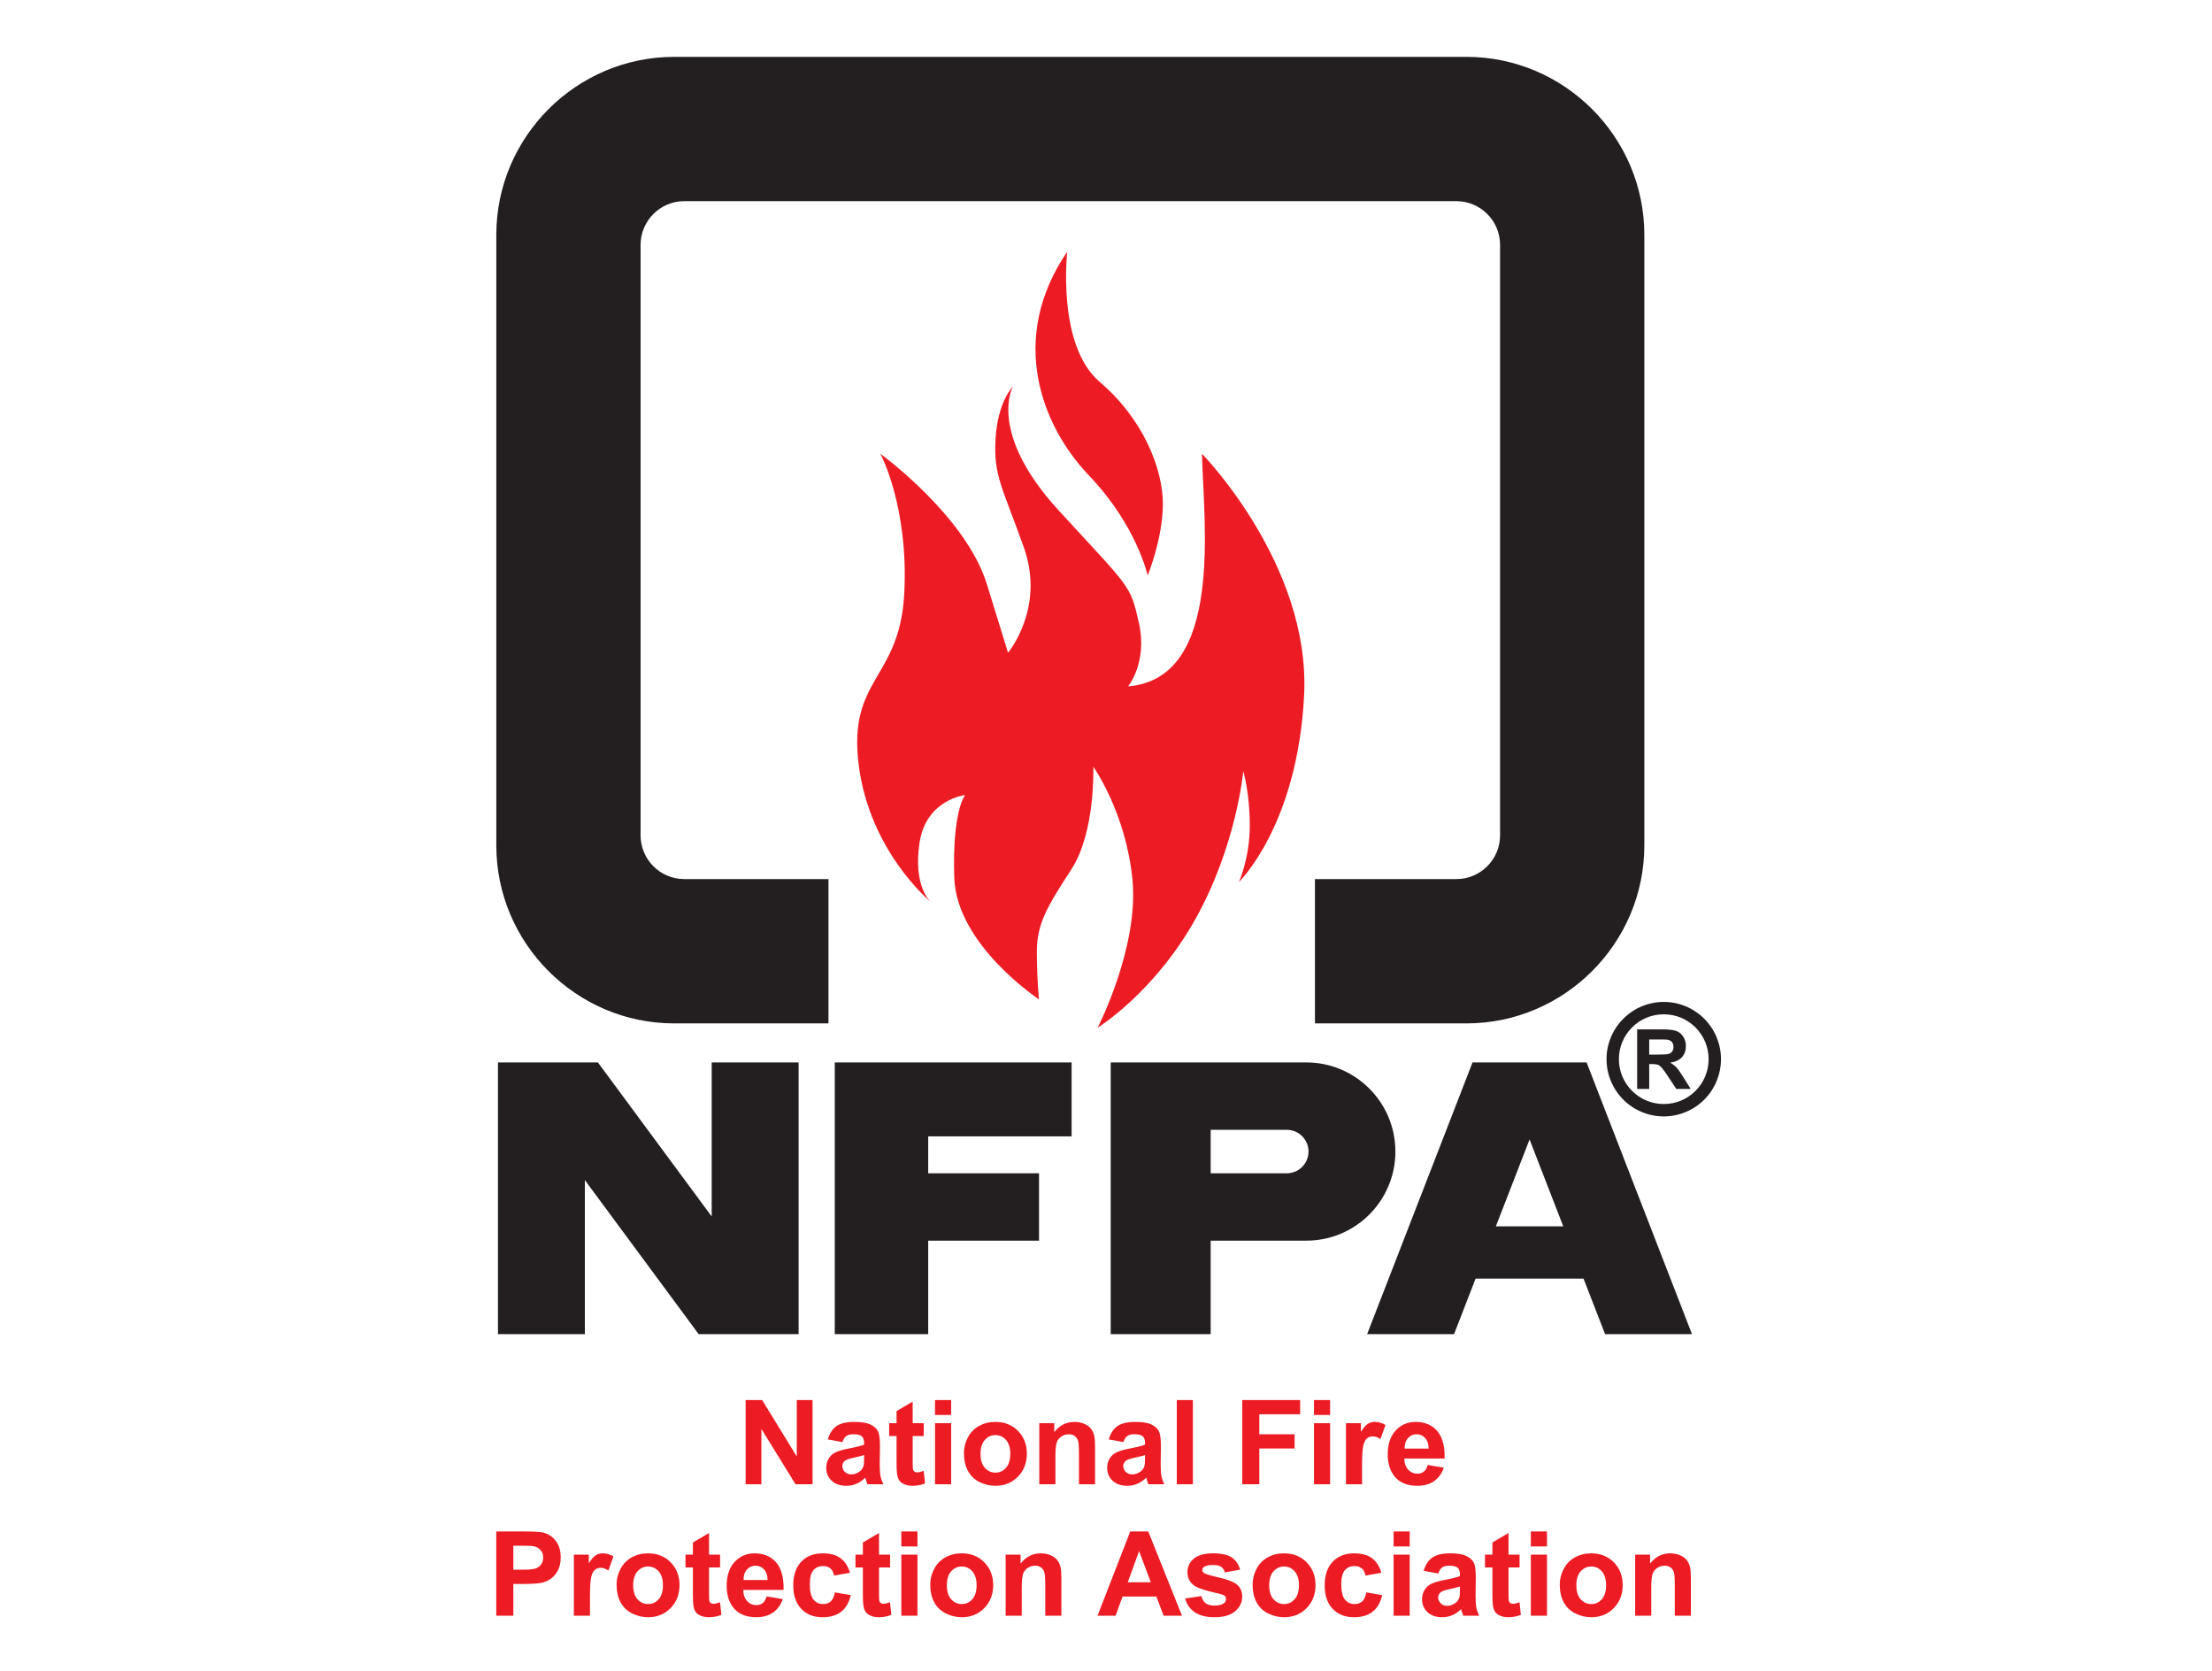
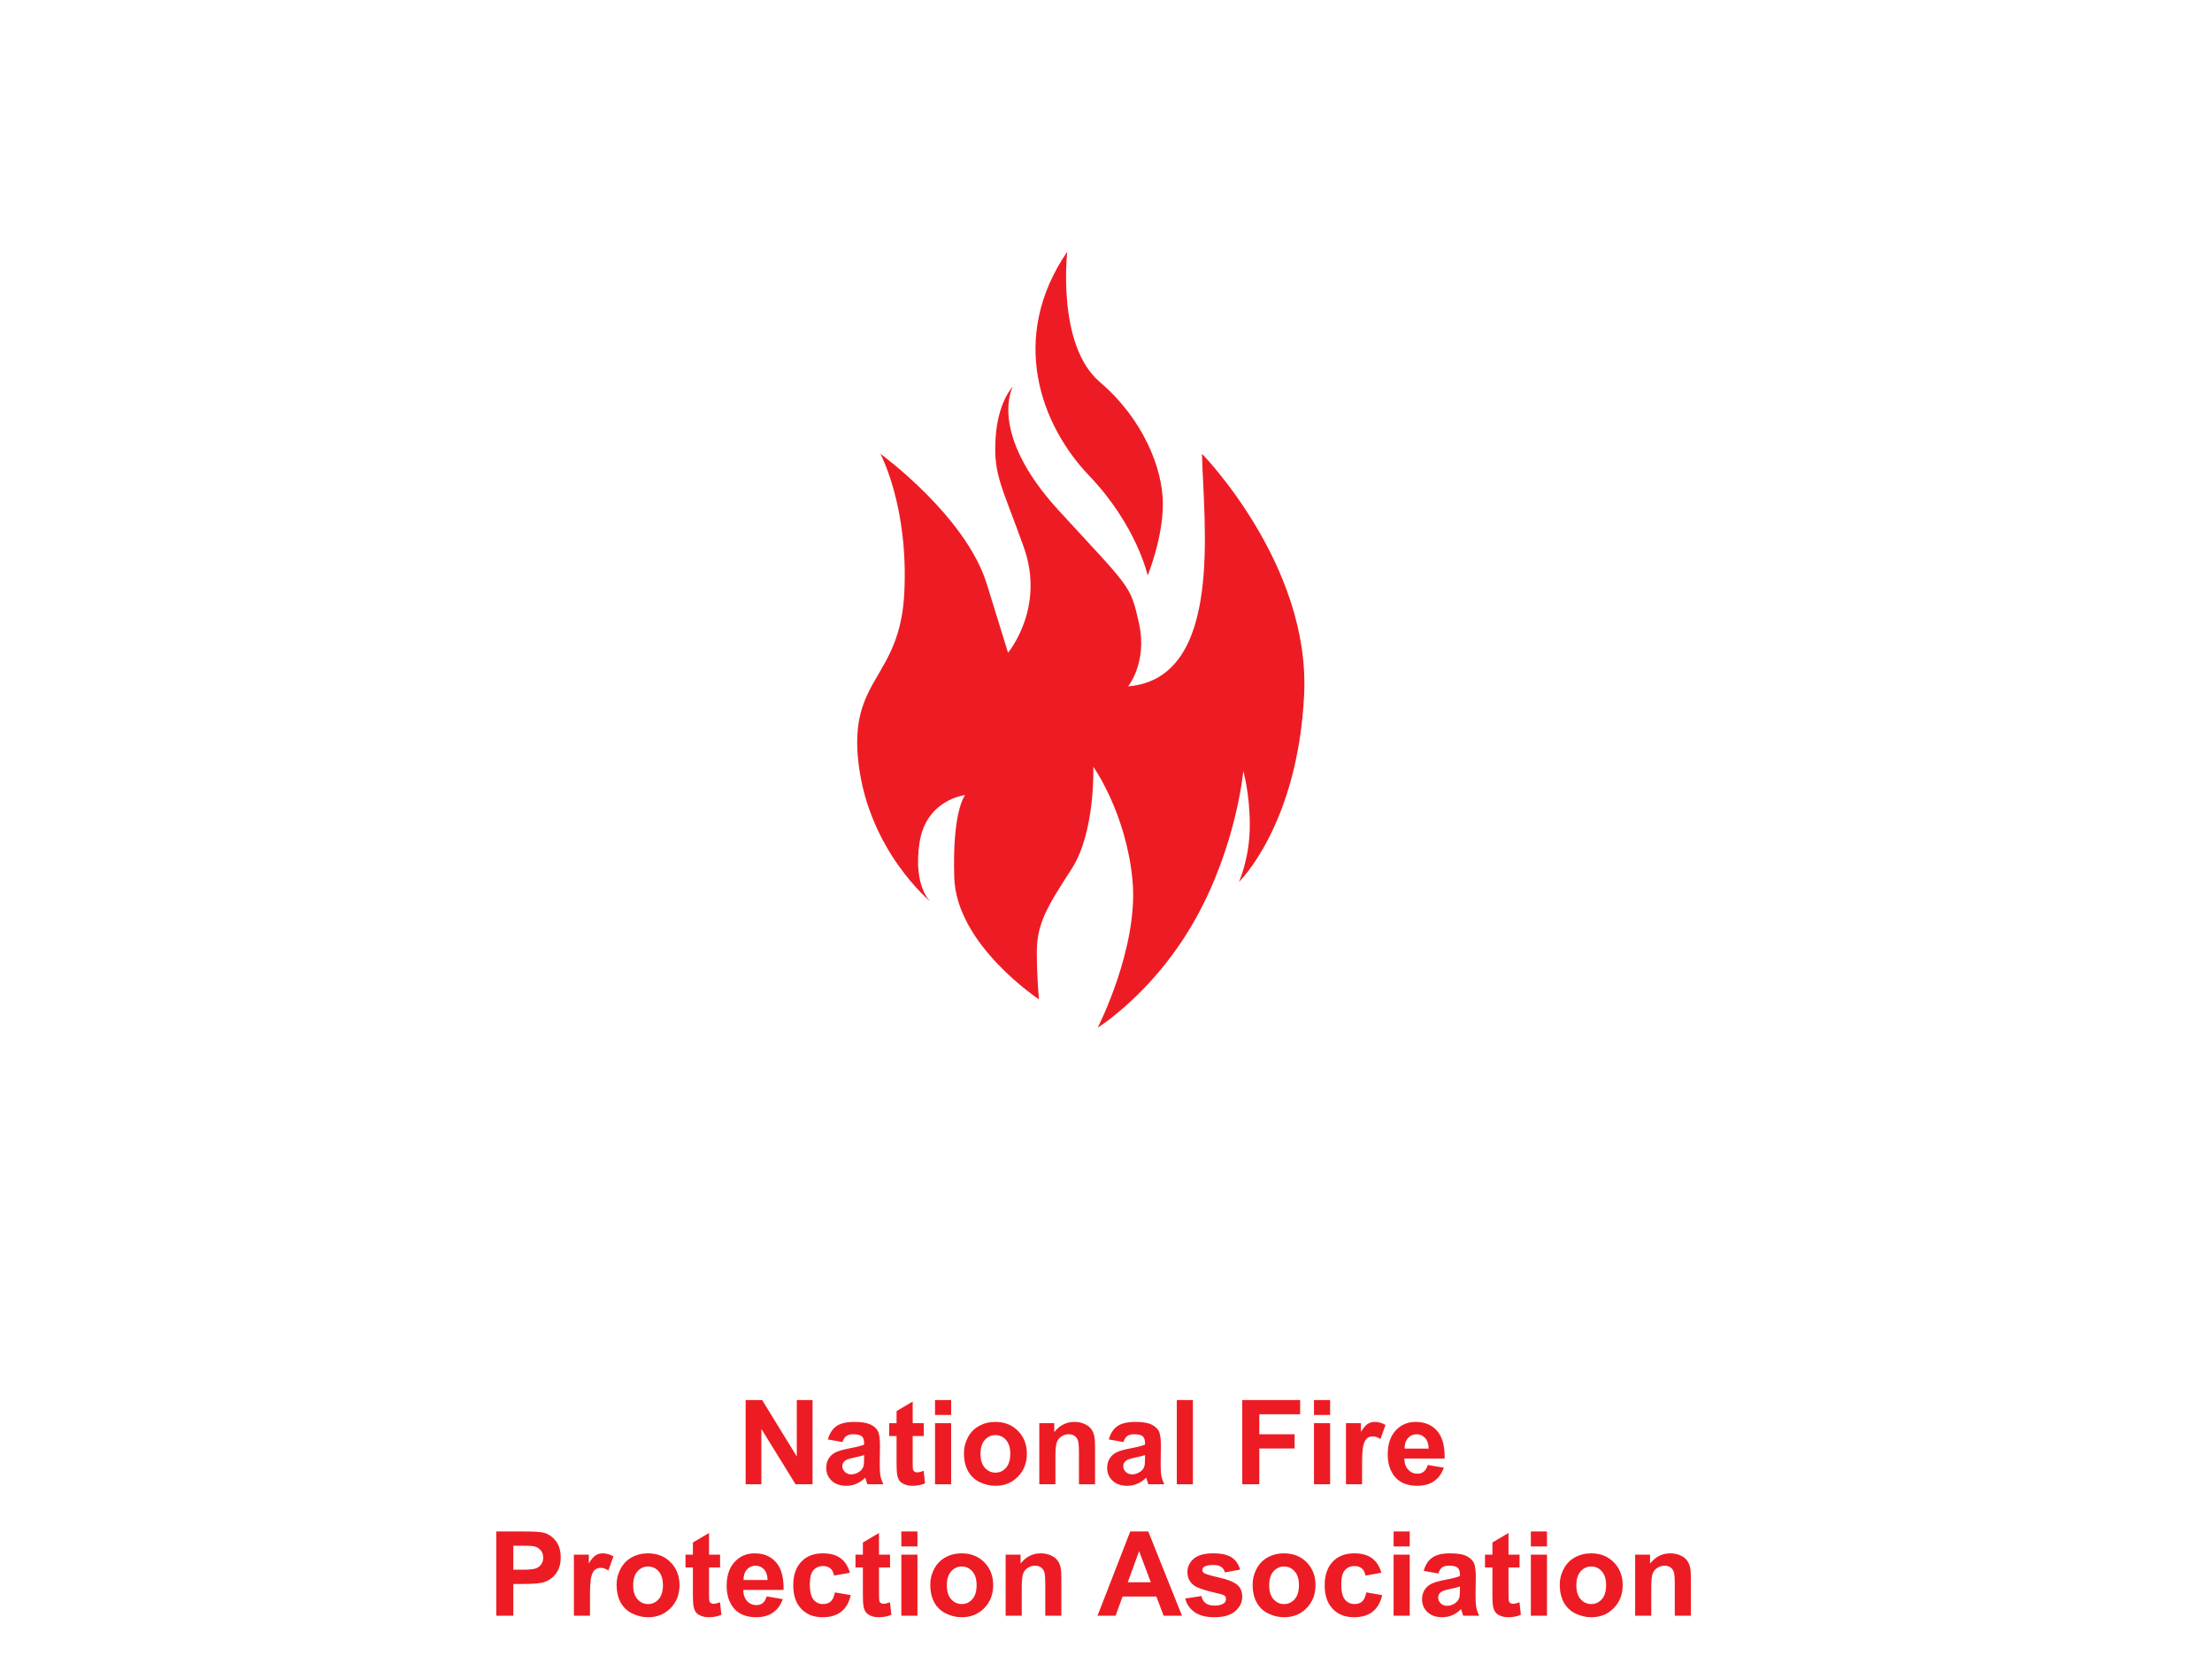
<svg xmlns="http://www.w3.org/2000/svg" width="100%" height="100%" viewBox="0 0 200 151" version="1.1" xml:space="preserve" style="fill-rule:evenodd;clip-rule:evenodd;stroke-linejoin:round;stroke-miterlimit:2;">
  <g id="nfpa" transform="matrix(0.455,0,0,0.455,-81.818,-60.909)">
    <g transform="matrix(4.167,0,0,4.167,-1110.92,-1550.42)">
      <path d="M345.311,474.957L345.311,470.941L346.098,470.941L347.75,473.633L347.75,470.941L348.502,470.941L348.502,474.957L347.69,474.957L346.062,472.318L346.062,474.957L345.311,474.957ZM349.928,472.944L349.232,472.82C349.311,472.536 349.446,472.326 349.638,472.189C349.829,472.053 350.115,471.984 350.492,471.984C350.835,471.984 351.091,472.025 351.26,472.106C351.427,472.187 351.546,472.29 351.614,472.416C351.682,472.541 351.717,472.77 351.717,473.105L351.705,474.002C351.705,474.257 351.718,474.446 351.742,474.567C351.766,474.689 351.812,474.819 351.879,474.957L351.116,474.957C351.097,474.907 351.072,474.832 351.043,474.733C351.031,474.687 351.021,474.657 351.016,474.643C350.885,474.772 350.745,474.868 350.595,474.933C350.445,474.997 350.286,475.03 350.117,475.03C349.819,475.03 349.583,474.949 349.411,474.786C349.239,474.624 349.154,474.419 349.154,474.17C349.154,474.006 349.193,473.86 349.271,473.731C349.35,473.603 349.459,473.504 349.601,473.435C349.743,473.367 349.946,473.307 350.212,473.256C350.572,473.188 350.821,473.125 350.96,473.067L350.96,472.99C350.96,472.84 350.923,472.733 350.85,472.669C350.776,472.605 350.638,472.573 350.435,472.573C350.298,472.573 350.191,472.601 350.115,472.656C350.037,472.71 349.975,472.806 349.928,472.944ZM350.96,473.566C350.861,473.599 350.705,473.638 350.491,473.684C350.278,473.73 350.138,473.775 350.072,473.818C349.972,473.89 349.922,473.979 349.922,474.089C349.922,474.197 349.962,474.29 350.043,474.368C350.123,474.447 350.225,474.486 350.349,474.486C350.487,474.486 350.62,474.44 350.746,474.349C350.839,474.279 350.9,474.195 350.93,474.095C350.949,474.029 350.96,473.904 350.96,473.72L350.96,473.566ZM353.804,472.046L353.804,472.658L353.277,472.658L353.277,473.836C353.277,474.076 353.281,474.215 353.292,474.254C353.302,474.294 353.324,474.326 353.361,474.352C353.396,474.378 353.439,474.391 353.491,474.391C353.563,474.391 353.666,474.366 353.801,474.317L353.866,474.915C353.687,474.992 353.485,475.03 353.259,475.03C353.121,475.03 352.996,475.007 352.885,474.96C352.774,474.913 352.693,474.853 352.641,474.779C352.588,474.704 352.553,474.604 352.533,474.477C352.517,474.387 352.508,474.206 352.508,473.932L352.508,472.658L352.155,472.658L352.155,472.046L352.508,472.046L352.508,471.469L353.277,471.014L353.277,472.046L353.804,472.046ZM354.342,471.654L354.342,470.941L355.111,470.941L355.111,471.654L354.342,471.654ZM354.342,474.957L354.342,472.046L355.111,472.046L355.111,474.957L354.342,474.957ZM355.721,473.466C355.721,473.21 355.784,472.962 355.91,472.723C356.036,472.483 356.215,472.301 356.446,472.174C356.677,472.048 356.933,471.984 357.219,471.984C357.659,471.984 358.019,472.128 358.3,472.414C358.582,472.701 358.722,473.061 358.722,473.499C358.722,473.94 358.58,474.306 358.296,474.595C358.012,474.885 357.655,475.03 357.224,475.03C356.958,475.03 356.704,474.969 356.461,474.849C356.221,474.728 356.036,474.551 355.91,474.318C355.784,474.085 355.721,473.801 355.721,473.466ZM356.512,473.507C356.512,473.796 356.58,474.018 356.717,474.171C356.854,474.325 357.023,474.402 357.223,474.402C357.423,474.402 357.592,474.325 357.727,474.171C357.863,474.018 357.931,473.794 357.931,473.502C357.931,473.217 357.863,472.997 357.727,472.844C357.592,472.689 357.423,472.613 357.223,472.613C357.023,472.613 356.854,472.689 356.717,472.844C356.58,472.997 356.512,473.219 356.512,473.507ZM361.974,474.957L361.206,474.957L361.206,473.474C361.206,473.16 361.189,472.957 361.156,472.865C361.122,472.773 361.069,472.702 360.994,472.65C360.92,472.599 360.83,472.573 360.725,472.573C360.59,472.573 360.47,472.61 360.363,472.683C360.256,472.756 360.183,472.853 360.144,472.973C360.104,473.093 360.084,473.316 360.084,473.641L360.084,474.957L359.315,474.957L359.315,472.046L360.028,472.046L360.028,472.473C360.283,472.147 360.604,471.984 360.992,471.984C361.162,471.984 361.318,472.015 361.459,472.076C361.601,472.138 361.708,472.215 361.78,472.31C361.852,472.405 361.903,472.513 361.931,472.633C361.96,472.754 361.974,472.926 361.974,473.15L361.974,474.957ZM363.325,472.944L362.629,472.82C362.708,472.536 362.843,472.326 363.035,472.189C363.227,472.053 363.512,471.984 363.889,471.984C364.232,471.984 364.489,472.025 364.657,472.106C364.824,472.187 364.943,472.29 365.011,472.416C365.079,472.541 365.114,472.77 365.114,473.105L365.103,474.002C365.103,474.257 365.115,474.446 365.139,474.567C365.164,474.689 365.209,474.819 365.277,474.957L364.514,474.957C364.494,474.907 364.469,474.832 364.44,474.733C364.428,474.687 364.418,474.657 364.413,474.643C364.282,474.772 364.142,474.868 363.992,474.933C363.843,474.997 363.684,475.03 363.514,475.03C363.216,475.03 362.981,474.949 362.809,474.786C362.636,474.624 362.551,474.419 362.551,474.17C362.551,474.006 362.59,473.86 362.669,473.731C362.747,473.603 362.857,473.504 362.998,473.435C363.14,473.367 363.344,473.307 363.61,473.256C363.969,473.188 364.218,473.125 364.357,473.067L364.357,472.99C364.357,472.84 364.32,472.733 364.247,472.669C364.174,472.605 364.035,472.573 363.832,472.573C363.695,472.573 363.588,472.601 363.512,472.656C363.434,472.71 363.372,472.806 363.325,472.944ZM364.357,473.566C364.258,473.599 364.103,473.638 363.888,473.684C363.675,473.73 363.535,473.775 363.47,473.818C363.37,473.89 363.319,473.979 363.319,474.089C363.319,474.197 363.359,474.29 363.44,474.368C363.52,474.447 363.622,474.486 363.746,474.486C363.885,474.486 364.017,474.44 364.144,474.349C364.236,474.279 364.298,474.195 364.327,474.095C364.346,474.029 364.357,473.904 364.357,473.72L364.357,473.566ZM365.872,474.957L365.872,470.941L366.64,470.941L366.64,474.957L365.872,474.957ZM368.994,474.957L368.994,470.941L371.754,470.941L371.754,471.62L369.807,471.62L369.807,472.573L371.49,472.573L371.49,473.252L369.807,473.252L369.807,474.957L368.994,474.957ZM372.414,471.654L372.414,470.941L373.183,470.941L373.183,471.654L372.414,471.654ZM372.414,474.957L372.414,472.046L373.183,472.046L373.183,474.957L372.414,474.957ZM374.707,474.957L373.939,474.957L373.939,472.046L374.651,472.046L374.651,472.46C374.774,472.264 374.884,472.136 374.982,472.075C375.08,472.014 375.191,471.984 375.316,471.984C375.492,471.984 375.661,472.033 375.824,472.129L375.585,472.801C375.455,472.716 375.335,472.674 375.223,472.674C375.115,472.674 375.023,472.704 374.948,472.763C374.874,472.823 374.815,472.929 374.772,473.085C374.729,473.24 374.707,473.565 374.707,474.06L374.707,474.957ZM377.838,474.037L378.606,474.166C378.508,474.448 378.352,474.662 378.14,474.809C377.927,474.956 377.66,475.03 377.342,475.03C376.836,475.03 376.461,474.865 376.219,474.534C376.027,474.268 375.931,473.934 375.931,473.529C375.931,473.046 376.057,472.668 376.309,472.395C376.56,472.121 376.879,471.984 377.264,471.984C377.696,471.984 378.037,472.128 378.288,472.414C378.537,472.7 378.657,473.138 378.645,473.729L376.722,473.729C376.727,473.957 376.789,474.135 376.908,474.262C377.026,474.389 377.173,474.453 377.349,474.453C377.47,474.453 377.571,474.42 377.652,474.354C377.734,474.289 377.796,474.183 377.838,474.037ZM377.883,473.258C377.877,473.034 377.82,472.864 377.711,472.748C377.601,472.631 377.468,472.573 377.311,472.573C377.144,472.573 377.006,472.635 376.896,472.758C376.787,472.88 376.734,473.047 376.736,473.258L377.883,473.258ZM333.418,481.223L333.418,477.207L334.719,477.207C335.211,477.207 335.532,477.227 335.682,477.267C335.912,477.328 336.104,477.459 336.259,477.661C336.415,477.862 336.492,478.123 336.492,478.443C336.492,478.69 336.447,478.896 336.358,479.065C336.269,479.233 336.156,479.365 336.018,479.461C335.881,479.556 335.741,479.62 335.598,479.65C335.405,479.689 335.125,479.709 334.759,479.709L334.232,479.709L334.232,481.223L333.418,481.223ZM334.232,477.886L334.232,479.03L334.674,479.03C334.993,479.03 335.205,479.008 335.313,478.966C335.42,478.924 335.504,478.859 335.565,478.768C335.625,478.678 335.656,478.575 335.656,478.455C335.656,478.308 335.614,478.188 335.528,478.092C335.442,477.997 335.335,477.937 335.203,477.913C335.107,477.895 334.913,477.886 334.622,477.886L334.232,477.886ZM337.888,481.223L337.12,481.223L337.12,478.312L337.833,478.312L337.833,478.725C337.955,478.53 338.065,478.402 338.164,478.341C338.261,478.28 338.373,478.25 338.497,478.25C338.673,478.25 338.842,478.299 339.005,478.395L338.766,479.067C338.636,478.982 338.516,478.94 338.405,478.94C338.296,478.94 338.205,478.97 338.13,479.029C338.055,479.089 337.996,479.195 337.953,479.351C337.91,479.506 337.888,479.831 337.888,480.326L337.888,481.223ZM339.157,479.732C339.157,479.476 339.22,479.228 339.346,478.989C339.472,478.749 339.651,478.566 339.882,478.44C340.112,478.314 340.369,478.25 340.654,478.25C341.095,478.25 341.455,478.393 341.736,478.679C342.018,478.966 342.158,479.327 342.158,479.765C342.158,480.206 342.016,480.571 341.732,480.861C341.448,481.151 341.091,481.296 340.66,481.296C340.394,481.296 340.139,481.235 339.897,481.114C339.656,480.994 339.472,480.817 339.346,480.584C339.22,480.351 339.157,480.067 339.157,479.732ZM339.948,479.773C339.948,480.062 340.016,480.283 340.153,480.437C340.29,480.591 340.458,480.668 340.659,480.668C340.859,480.668 341.027,480.591 341.163,480.437C341.299,480.283 341.367,480.06 341.367,479.768C341.367,479.482 341.299,479.263 341.163,479.109C341.027,478.955 340.859,478.878 340.659,478.878C340.458,478.878 340.29,478.955 340.153,479.109C340.016,479.263 339.948,479.484 339.948,479.773ZM344.092,478.312L344.092,478.923L343.565,478.923L343.565,480.102C343.565,480.341 343.569,480.481 343.58,480.52C343.59,480.559 343.612,480.592 343.649,480.618C343.684,480.643 343.727,480.656 343.778,480.656C343.851,480.656 343.953,480.632 344.089,480.583L344.154,481.181C343.975,481.257 343.773,481.296 343.547,481.296C343.408,481.296 343.284,481.272 343.173,481.226C343.062,481.179 342.98,481.118 342.929,481.044C342.876,480.97 342.841,480.87 342.82,480.742C342.805,480.653 342.796,480.471 342.796,480.198L342.796,478.923L342.443,478.923L342.443,478.312L342.796,478.312L342.796,477.734L343.565,477.28L343.565,478.312L344.092,478.312ZM346.313,480.303L347.081,480.432C346.983,480.713 346.827,480.927 346.615,481.075C346.402,481.222 346.135,481.296 345.817,481.296C345.311,481.296 344.936,481.13 344.694,480.799C344.502,480.534 344.406,480.2 344.406,479.794C344.406,479.312 344.532,478.934 344.784,478.661C345.035,478.387 345.354,478.25 345.739,478.25C346.171,478.25 346.512,478.393 346.763,478.679C347.012,478.965 347.132,479.404 347.121,479.995L345.197,479.995C345.202,480.223 345.264,480.401 345.383,480.527C345.501,480.655 345.648,480.718 345.824,480.718C345.944,480.718 346.046,480.685 346.127,480.62C346.209,480.554 346.271,480.449 346.313,480.303ZM346.358,479.523C346.352,479.3 346.295,479.13 346.186,479.014C346.076,478.897 345.944,478.839 345.786,478.839C345.619,478.839 345.481,478.901 345.371,479.023C345.262,479.146 345.209,479.313 345.211,479.523L346.358,479.523ZM350.285,479.176L349.527,479.31C349.502,479.16 349.444,479.047 349.354,478.97C349.263,478.894 349.146,478.856 349.002,478.856C348.811,478.856 348.657,478.923 348.543,479.055C348.429,479.188 348.372,479.409 348.372,479.721C348.372,480.067 348.43,480.311 348.546,480.454C348.662,480.597 348.817,480.668 349.011,480.668C349.157,480.668 349.277,480.626 349.37,480.543C349.463,480.459 349.528,480.316 349.566,480.112L350.324,480.241C350.245,480.589 350.095,480.852 349.872,481.029C349.65,481.207 349.352,481.296 348.977,481.296C348.552,481.296 348.213,481.161 347.961,480.893C347.707,480.624 347.581,480.252 347.581,479.776C347.581,479.294 347.708,478.921 347.961,478.652C348.215,478.384 348.558,478.25 348.991,478.25C349.344,478.25 349.626,478.327 349.835,478.479C350.044,478.632 350.193,478.864 350.285,479.176ZM352.198,478.312L352.198,478.923L351.671,478.923L351.671,480.102C351.671,480.341 351.676,480.481 351.686,480.52C351.696,480.559 351.718,480.592 351.755,480.618C351.79,480.643 351.833,480.656 351.885,480.656C351.957,480.656 352.06,480.632 352.195,480.583L352.26,481.181C352.081,481.257 351.879,481.296 351.653,481.296C351.515,481.296 351.391,481.272 351.279,481.226C351.168,481.179 351.087,481.118 351.035,481.044C350.983,480.97 350.947,480.87 350.927,480.742C350.911,480.653 350.902,480.471 350.902,480.198L350.902,478.923L350.549,478.923L350.549,478.312L350.902,478.312L350.902,477.734L351.671,477.28L351.671,478.312L352.198,478.312ZM352.736,477.92L352.736,477.207L353.505,477.207L353.505,477.92L352.736,477.92ZM352.736,481.223L352.736,478.312L353.505,478.312L353.505,481.223L352.736,481.223ZM354.115,479.732C354.115,479.476 354.178,479.228 354.304,478.989C354.43,478.749 354.609,478.566 354.84,478.44C355.071,478.314 355.328,478.25 355.613,478.25C356.053,478.25 356.413,478.393 356.694,478.679C356.976,478.966 357.116,479.327 357.116,479.765C357.116,480.206 356.974,480.571 356.691,480.861C356.406,481.151 356.049,481.296 355.619,481.296C355.352,481.296 355.098,481.235 354.856,481.114C354.615,480.994 354.43,480.817 354.304,480.584C354.178,480.351 354.115,480.067 354.115,479.732ZM354.906,479.773C354.906,480.062 354.974,480.283 355.111,480.437C355.248,480.591 355.417,480.668 355.618,480.668C355.818,480.668 355.986,480.591 356.121,480.437C356.257,480.283 356.325,480.06 356.325,479.768C356.325,479.482 356.257,479.263 356.121,479.109C355.986,478.955 355.818,478.878 355.618,478.878C355.417,478.878 355.248,478.955 355.111,479.109C354.974,479.263 354.906,479.484 354.906,479.773ZM360.368,481.223L359.6,481.223L359.6,479.739C359.6,479.425 359.583,479.222 359.55,479.131C359.516,479.038 359.463,478.967 359.389,478.916C359.313,478.865 359.224,478.839 359.119,478.839C358.984,478.839 358.864,478.876 358.757,478.948C358.65,479.022 358.577,479.119 358.538,479.238C358.498,479.359 358.478,479.581 358.478,479.907L358.478,481.223L357.71,481.223L357.71,478.312L358.422,478.312L358.422,478.739C358.677,478.413 358.998,478.25 359.386,478.25C359.556,478.25 359.712,478.281 359.853,478.342C359.995,478.404 360.102,478.481 360.174,478.576C360.247,478.671 360.297,478.779 360.325,478.899C360.354,479.02 360.368,479.192 360.368,479.416L360.368,481.223ZM366.12,481.223L365.244,481.223L364.897,480.309L363.286,480.309L362.953,481.223L362.092,481.223L363.652,477.207L364.511,477.207L366.12,481.223ZM364.633,479.63L364.075,478.144L363.533,479.63L364.633,479.63ZM366.272,480.404L367.046,480.286C367.079,480.435 367.145,480.548 367.246,480.625C367.346,480.702 367.487,480.741 367.668,480.741C367.867,480.741 368.017,480.704 368.117,480.631C368.185,480.58 368.218,480.511 368.218,480.424C368.218,480.367 368.2,480.318 368.163,480.28C368.125,480.243 368.039,480.209 367.906,480.178C367.285,480.04 366.891,479.915 366.725,479.802C366.494,479.644 366.379,479.425 366.379,479.146C366.379,478.892 366.479,478.68 366.678,478.508C366.877,478.336 367.186,478.25 367.603,478.25C368.001,478.25 368.298,478.316 368.491,478.446C368.685,478.577 368.819,478.769 368.891,479.025L368.168,479.159C368.137,479.045 368.077,478.957 367.99,478.896C367.903,478.835 367.779,478.805 367.617,478.805C367.413,478.805 367.268,478.834 367.179,478.89C367.12,478.931 367.091,478.983 367.091,479.047C367.091,479.102 367.116,479.149 367.167,479.187C367.238,479.238 367.478,479.31 367.889,479.404C368.3,479.497 368.588,479.611 368.75,479.747C368.912,479.883 368.992,480.075 368.992,480.32C368.992,480.586 368.881,480.816 368.658,481.008C368.435,481.2 368.105,481.296 367.668,481.296C367.271,481.296 366.957,481.215 366.725,481.056C366.495,480.896 366.343,480.679 366.272,480.404ZM369.487,479.732C369.487,479.476 369.549,479.228 369.676,478.989C369.802,478.749 369.98,478.566 370.211,478.44C370.442,478.314 370.699,478.25 370.984,478.25C371.424,478.25 371.785,478.393 372.066,478.679C372.347,478.966 372.487,479.327 372.487,479.765C372.487,480.206 372.345,480.571 372.062,480.861C371.778,481.151 371.421,481.296 370.99,481.296C370.723,481.296 370.469,481.235 370.227,481.114C369.986,480.994 369.802,480.817 369.676,480.584C369.549,480.351 369.487,480.067 369.487,479.732ZM370.278,479.773C370.278,480.062 370.346,480.283 370.482,480.437C370.62,480.591 370.788,480.668 370.989,480.668C371.189,480.668 371.357,480.591 371.493,480.437C371.628,480.283 371.697,480.06 371.697,479.768C371.697,479.482 371.628,479.263 371.493,479.109C371.357,478.955 371.189,478.878 370.989,478.878C370.788,478.878 370.62,478.955 370.482,479.109C370.346,479.263 370.278,479.484 370.278,479.773ZM375.627,479.176L374.87,479.31C374.845,479.16 374.787,479.047 374.696,478.97C374.606,478.894 374.489,478.856 374.345,478.856C374.153,478.856 374,478.923 373.886,479.055C373.772,479.188 373.715,479.409 373.715,479.721C373.715,480.067 373.773,480.311 373.889,480.454C374.005,480.597 374.16,480.668 374.354,480.668C374.5,480.668 374.62,480.626 374.712,480.543C374.806,480.459 374.871,480.316 374.909,480.112L375.667,480.241C375.588,480.589 375.437,480.852 375.215,481.029C374.993,481.207 374.695,481.296 374.32,481.296C373.895,481.296 373.556,481.161 373.303,480.893C373.05,480.624 372.924,480.252 372.924,479.776C372.924,479.294 373.051,478.921 373.304,478.652C373.558,478.384 373.901,478.25 374.333,478.25C374.687,478.25 374.968,478.327 375.178,478.479C375.386,478.632 375.536,478.864 375.627,479.176ZM376.211,477.92L376.211,477.207L376.98,477.207L376.98,477.92L376.211,477.92ZM376.211,481.223L376.211,478.312L376.98,478.312L376.98,481.223L376.211,481.223ZM378.342,479.21L377.646,479.086C377.725,478.802 377.86,478.591 378.052,478.455C378.244,478.318 378.529,478.25 378.906,478.25C379.25,478.25 379.506,478.291 379.674,478.372C379.841,478.453 379.96,478.556 380.028,478.681C380.096,478.806 380.131,479.036 380.131,479.37L380.12,480.268C380.12,480.523 380.132,480.711 380.156,480.833C380.181,480.955 380.226,481.085 380.294,481.223L379.531,481.223C379.511,481.172 379.486,481.098 379.457,480.999C379.445,480.953 379.435,480.923 379.43,480.909C379.299,481.038 379.159,481.134 379.009,481.199C378.86,481.263 378.701,481.296 378.531,481.296C378.233,481.296 377.998,481.214 377.826,481.052C377.654,480.89 377.568,480.684 377.568,480.436C377.568,480.272 377.607,480.126 377.686,479.997C377.764,479.868 377.874,479.769 378.016,479.701C378.157,479.633 378.361,479.573 378.627,479.522C378.986,479.454 379.236,479.391 379.374,479.333L379.374,479.255C379.374,479.106 379.337,478.999 379.264,478.935C379.191,478.871 379.052,478.839 378.849,478.839C378.712,478.839 378.606,478.866 378.529,478.921C378.451,478.976 378.39,479.072 378.342,479.21ZM379.374,479.832C379.276,479.865 379.12,479.904 378.905,479.95C378.692,479.995 378.552,480.04 378.487,480.084C378.387,480.155 378.336,480.245 378.336,480.354C378.336,480.463 378.376,480.556 378.457,480.634C378.537,480.713 378.639,480.752 378.763,480.752C378.902,480.752 379.034,480.706 379.161,480.615C379.253,480.545 379.315,480.461 379.344,480.36C379.364,480.294 379.374,480.169 379.374,479.985L379.374,479.832ZM382.218,478.312L382.218,478.923L381.691,478.923L381.691,480.102C381.691,480.341 381.696,480.481 381.706,480.52C381.716,480.559 381.739,480.592 381.775,480.618C381.811,480.643 381.854,480.656 381.905,480.656C381.977,480.656 382.08,480.632 382.215,480.583L382.28,481.181C382.101,481.257 381.899,481.296 381.673,481.296C381.535,481.296 381.411,481.272 381.299,481.226C381.188,481.179 381.107,481.118 381.056,481.044C381.003,480.97 380.968,480.87 380.947,480.742C380.931,480.653 380.923,480.471 380.923,480.198L380.923,478.923L380.569,478.923L380.569,478.312L380.923,478.312L380.923,477.734L381.691,477.28L381.691,478.312L382.218,478.312ZM382.756,477.92L382.756,477.207L383.525,477.207L383.525,477.92L382.756,477.92ZM382.756,481.223L382.756,478.312L383.525,478.312L383.525,481.223L382.756,481.223ZM384.135,479.732C384.135,479.476 384.198,479.228 384.324,478.989C384.45,478.749 384.629,478.566 384.86,478.44C385.091,478.314 385.348,478.25 385.633,478.25C386.073,478.25 386.433,478.393 386.715,478.679C386.996,478.966 387.136,479.327 387.136,479.765C387.136,480.206 386.994,480.571 386.711,480.861C386.427,481.151 386.07,481.296 385.639,481.296C385.372,481.296 385.118,481.235 384.876,481.114C384.635,480.994 384.45,480.817 384.324,480.584C384.198,480.351 384.135,480.067 384.135,479.732ZM384.926,479.773C384.926,480.062 384.994,480.283 385.131,480.437C385.269,480.591 385.437,480.668 385.638,480.668C385.838,480.668 386.006,480.591 386.142,480.437C386.277,480.283 386.345,480.06 386.345,479.768C386.345,479.482 386.277,479.263 386.142,479.109C386.006,478.955 385.838,478.878 385.638,478.878C385.437,478.878 385.269,478.955 385.131,479.109C384.994,479.263 384.926,479.484 384.926,479.773ZM390.388,481.223L389.62,481.223L389.62,479.739C389.62,479.425 389.603,479.222 389.571,479.131C389.537,479.038 389.483,478.967 389.409,478.916C389.334,478.865 389.244,478.839 389.14,478.839C389.005,478.839 388.884,478.876 388.778,478.948C388.67,479.022 388.597,479.119 388.558,479.238C388.518,479.359 388.498,479.581 388.498,479.907L388.498,481.223L387.73,481.223L387.73,478.312L388.442,478.312L388.442,478.739C388.697,478.413 389.018,478.25 389.406,478.25C389.576,478.25 389.732,478.281 389.873,478.342C390.015,478.404 390.122,478.481 390.194,478.576C390.267,478.671 390.317,478.779 390.345,478.899C390.374,479.02 390.388,479.192 390.388,479.416L390.388,481.223ZM360.649,416.193C360.649,416.193 360.131,420.648 362.203,422.41C364.275,424.172 365.208,426.555 365.208,428.213C365.208,429.871 364.483,431.633 364.483,431.633C364.483,431.633 363.965,429.249 361.685,426.866C359.405,424.483 357.824,420.322 360.649,416.193ZM367.074,425.83C367.074,425.83 372.255,431.115 371.944,437.332C371.633,443.55 368.835,446.244 368.835,446.244C368.835,446.244 369.353,445.104 369.353,443.55C369.353,441.996 369.042,440.959 369.042,440.959C369.042,440.959 368.732,444.482 366.763,448.006C364.794,451.529 362.1,453.187 362.1,453.187C362.1,453.187 364.069,449.353 363.758,446.14C363.447,442.928 361.892,440.752 361.892,440.752C361.892,440.752 361.996,443.861 360.856,445.622C359.716,447.384 359.198,448.213 359.198,449.56C359.198,450.907 359.302,451.84 359.302,451.84C359.302,451.84 355.364,449.249 355.26,446.037C355.157,442.824 355.779,442.099 355.779,442.099C355.779,442.099 353.913,442.306 353.602,444.379C353.291,446.451 354.12,447.177 354.12,447.177C354.12,447.177 351.219,444.793 350.701,440.648C350.183,436.503 352.67,436.607 352.877,432.462C353.084,428.317 351.737,425.83 351.737,425.83C351.737,425.83 355.805,428.781 356.815,432.047L357.824,435.314C357.824,435.314 359.613,433.187 358.576,430.286C357.54,427.384 357.125,426.866 357.229,425.104C357.333,423.343 358.058,422.618 358.058,422.618C358.058,422.618 356.815,424.794 360.234,428.524C363.654,432.255 363.654,432.047 364.069,433.913C364.483,435.778 363.55,436.918 363.55,436.918C368.156,436.534 367.135,429.03 367.074,425.83" style="fill:rgb(237,28,36);fill-rule:nonzero;" />
    </g>
    <g transform="matrix(4.167,0,0,4.167,-1110.92,-1645.36)">
-       <path d="M387.166,475.546C387.417,475.294 387.718,475.091 388.051,474.953C388.375,474.819 388.727,474.746 389.094,474.746C389.462,474.746 389.814,474.819 390.137,474.953C390.473,475.092 390.774,475.295 391.024,475.545C391.275,475.797 391.478,476.098 391.616,476.433C391.749,476.755 391.823,477.108 391.823,477.474C391.823,477.842 391.749,478.195 391.616,478.518C391.477,478.853 391.274,479.155 391.024,479.405C390.774,479.655 390.473,479.857 390.137,479.996C389.815,480.13 389.462,480.204 389.094,480.204C388.727,480.204 388.375,480.13 388.053,479.996C387.717,479.858 387.416,479.655 387.166,479.405C386.914,479.152 386.711,478.852 386.573,478.519C386.439,478.196 386.365,477.843 386.365,477.474C386.365,477.108 386.439,476.755 386.573,476.433C386.711,476.098 386.913,475.798 387.166,475.546ZM388.277,475.496C388.016,475.605 387.779,475.765 387.582,475.961C387.384,476.16 387.225,476.396 387.116,476.657C387.013,476.908 386.955,477.184 386.955,477.474C386.955,477.765 387.013,478.042 387.117,478.293C387.225,478.555 387.385,478.791 387.582,478.987C387.78,479.185 388.017,479.344 388.278,479.452C388.528,479.556 388.804,479.613 389.094,479.613C389.386,479.613 389.663,479.556 389.913,479.452C390.173,479.345 390.408,479.186 390.607,478.987C390.805,478.789 390.965,478.553 391.072,478.294C391.175,478.043 391.233,477.766 391.233,477.474C391.233,477.184 391.175,476.907 391.072,476.657C390.964,476.396 390.805,476.159 390.608,475.962C390.408,475.764 390.173,475.604 389.913,475.497C389.663,475.393 389.386,475.336 389.094,475.336C388.803,475.336 388.527,475.393 388.277,475.496ZM387.825,478.894L387.825,476.055L389.032,476.055C389.336,476.055 389.557,476.081 389.694,476.132C389.832,476.183 389.942,476.273 390.025,476.403C390.107,476.534 390.149,476.683 390.149,476.851C390.149,477.064 390.087,477.24 389.962,477.379C389.837,477.518 389.65,477.605 389.402,477.641C389.525,477.713 389.627,477.793 389.707,477.879C389.788,477.966 389.896,478.12 390.032,478.341L390.379,478.894L389.693,478.894L389.282,478.274C389.135,478.054 389.034,477.916 388.979,477.858C388.925,477.801 388.867,477.762 388.806,477.74C388.745,477.719 388.648,477.709 388.516,477.709L388.4,477.709L388.4,478.894L387.825,478.894ZM388.4,477.256L388.824,477.256C389.099,477.256 389.271,477.245 389.339,477.221C389.407,477.198 389.462,477.158 389.5,477.101C389.539,477.044 389.558,476.973 389.558,476.888C389.558,476.792 389.532,476.715 389.481,476.656C389.43,476.597 389.358,476.56 389.266,476.545C389.219,476.538 389.08,476.535 388.847,476.535L388.4,476.535L388.4,477.256ZM342.381,436.57L379.208,436.57C380.352,436.57 381.288,437.506 381.288,438.651L381.288,466.809C381.288,467.953 380.352,468.889 379.208,468.889L372.46,468.889L372.46,475.769L379.688,475.769C384.352,475.769 388.168,471.953 388.168,467.289L388.168,438.171C388.168,433.507 384.352,429.691 379.688,429.691L341.901,429.691C337.237,429.691 333.421,433.507 333.421,438.171L333.421,467.289C333.421,471.953 337.237,475.769 341.901,475.769L349.261,475.769L349.261,468.889L342.381,468.889C341.237,468.889 340.301,467.953 340.301,466.809L340.301,438.651C340.301,437.506 341.237,436.57 342.381,436.57ZM338.266,477.63L333.499,477.63L333.499,490.583L337.644,490.583L337.644,483.24L343.07,490.583L347.837,490.583L347.837,477.63L343.692,477.63L343.692,484.974L338.266,477.63ZM354.017,481.154L360.856,481.154L360.856,477.63L349.561,477.63L349.561,490.583L354.017,490.583L354.017,486.127L359.302,486.127L359.302,482.915L354.017,482.915L354.017,481.154ZM379.975,477.63L385.415,477.63L390.44,490.583L386.296,490.583L385.269,487.938L380.12,487.938L379.094,490.583L374.949,490.583L379.975,477.63ZM384.302,485.446L382.695,481.303L381.087,485.446L384.302,485.446ZM372.047,477.63L362.721,477.63L362.721,490.583L367.488,490.583L367.488,486.127L372.047,486.127C374.394,486.127 376.296,484.225 376.296,481.879C376.296,479.532 374.394,477.63 372.047,477.63L372.047,477.63ZM371.117,482.915L367.488,482.915L367.488,480.843L371.117,480.843C371.689,480.843 372.153,481.307 372.153,481.879C372.153,482.451 371.689,482.915 371.117,482.915L371.117,482.915ZM371.117,480.843L372.047,477.63" style="fill:rgb(35,31,32);fill-rule:nonzero;" />
-     </g>
+       </g>
  </g>
</svg>